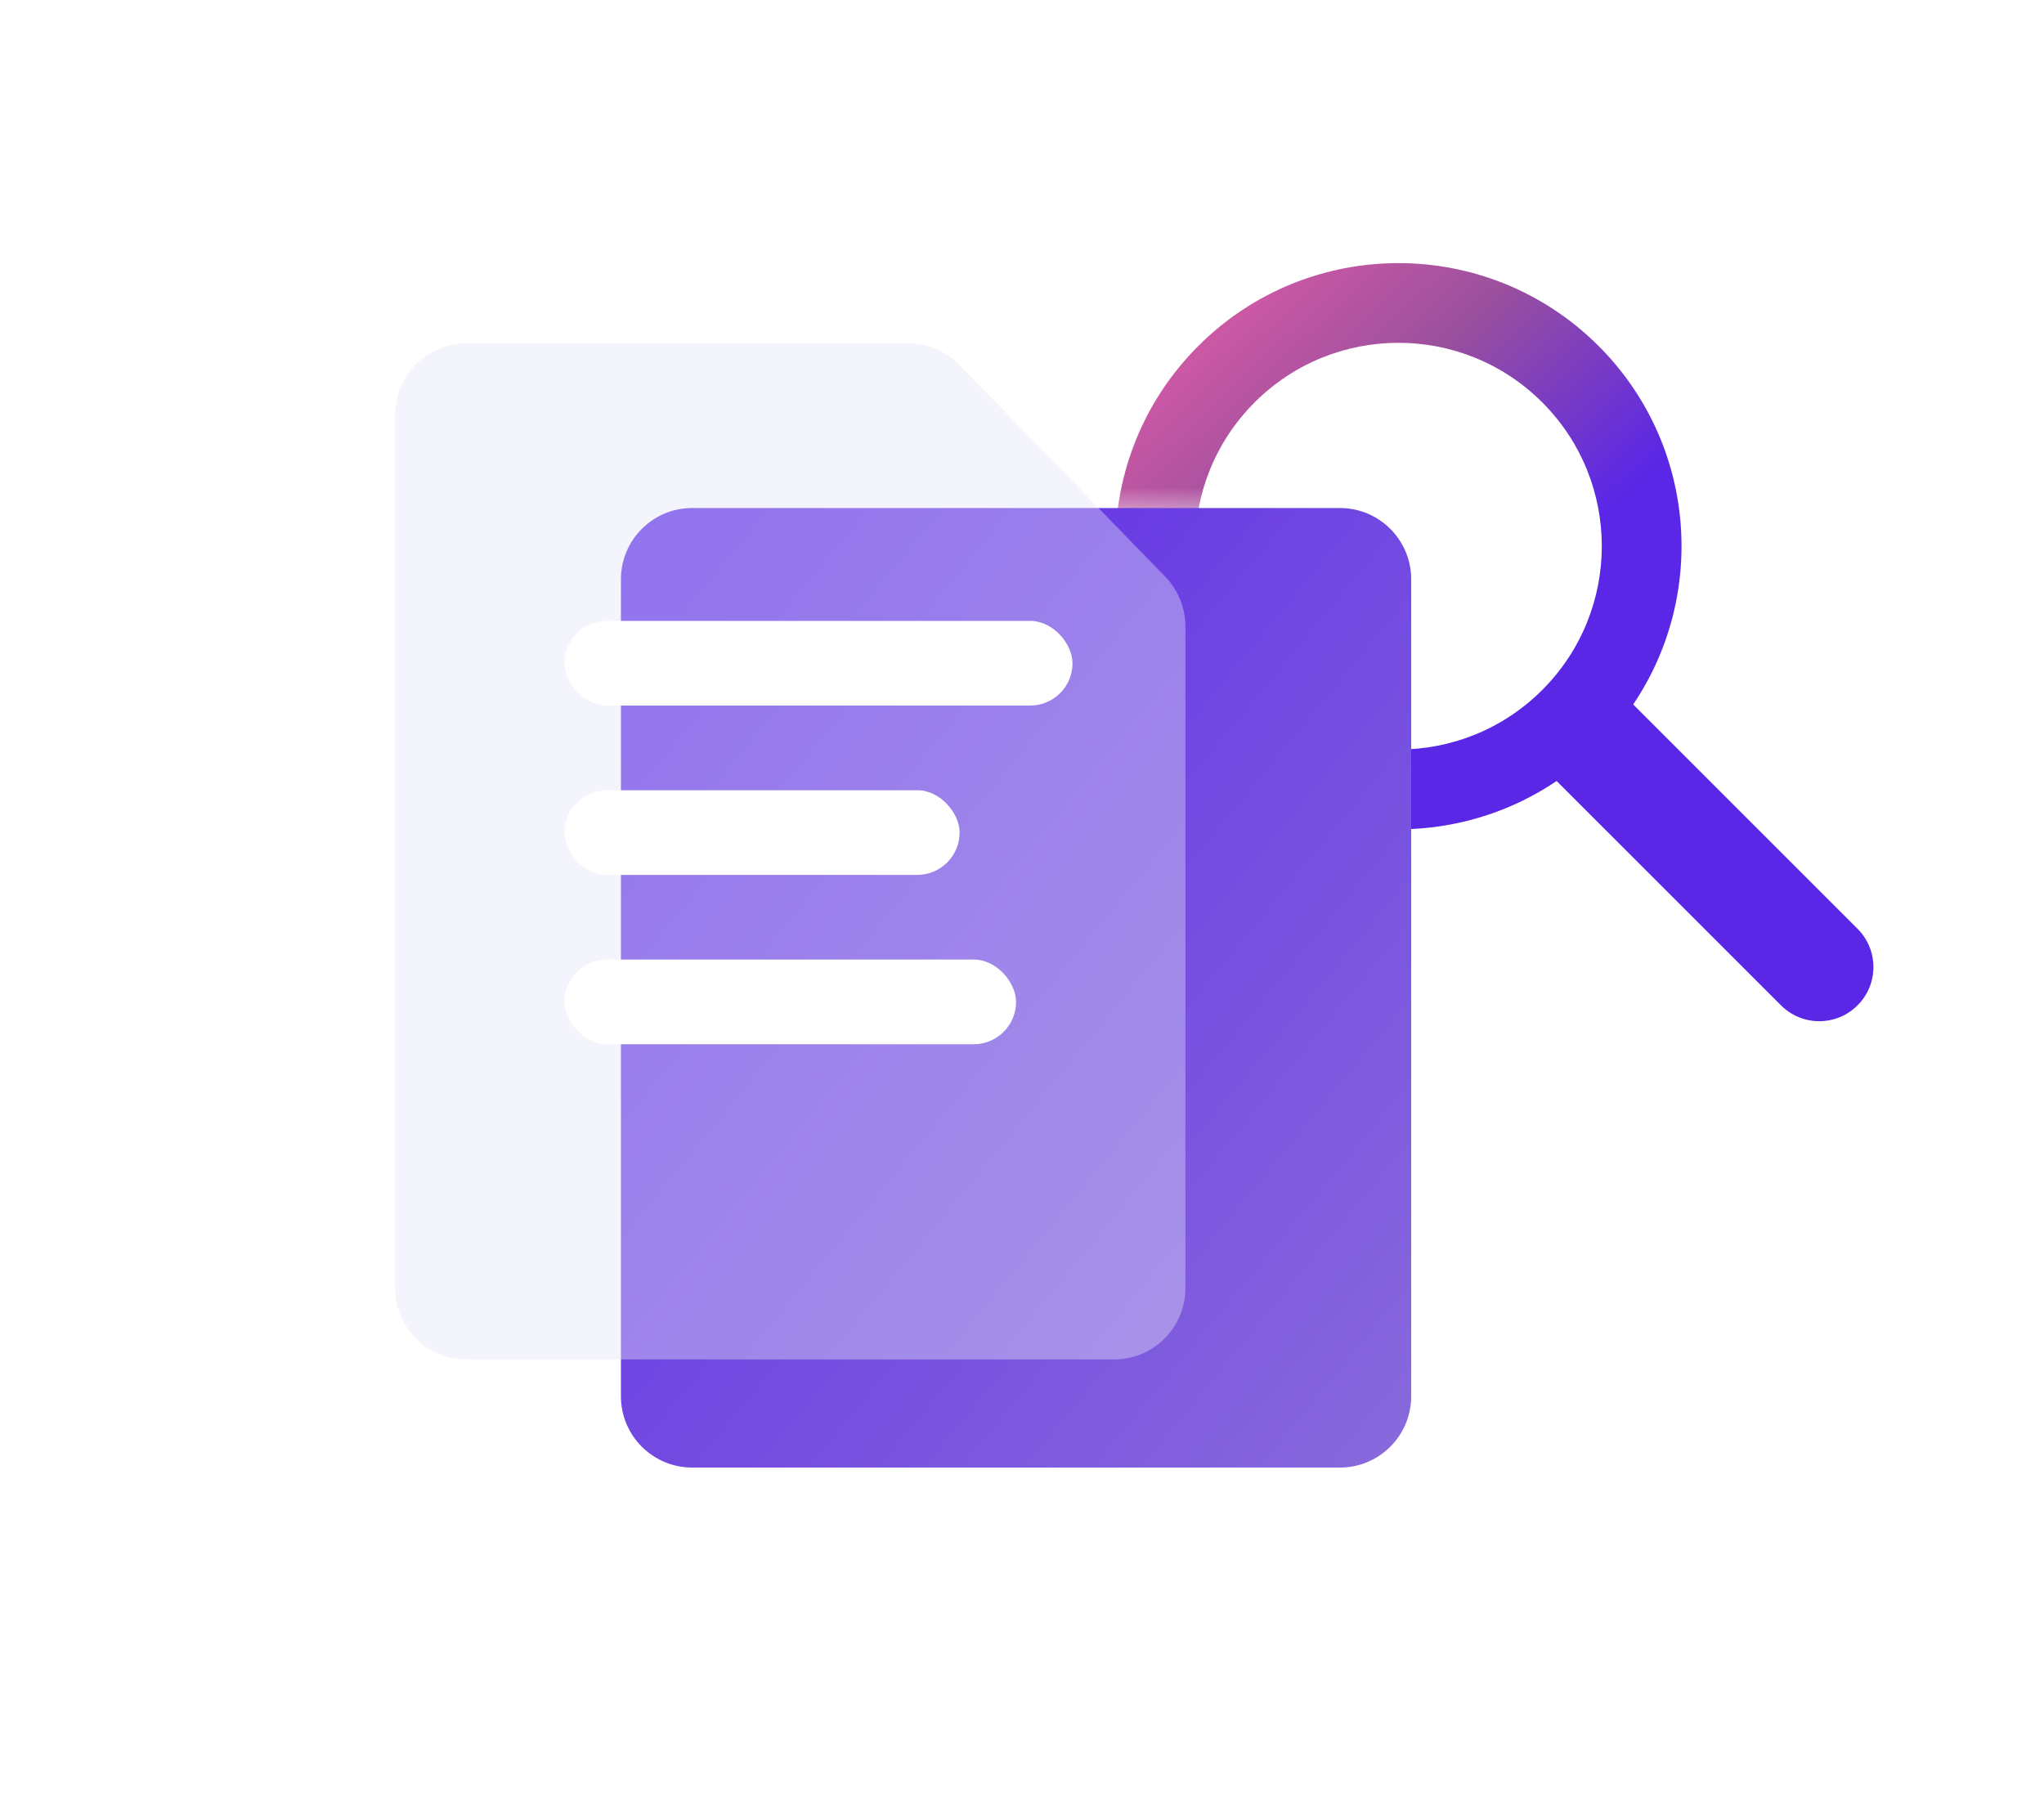
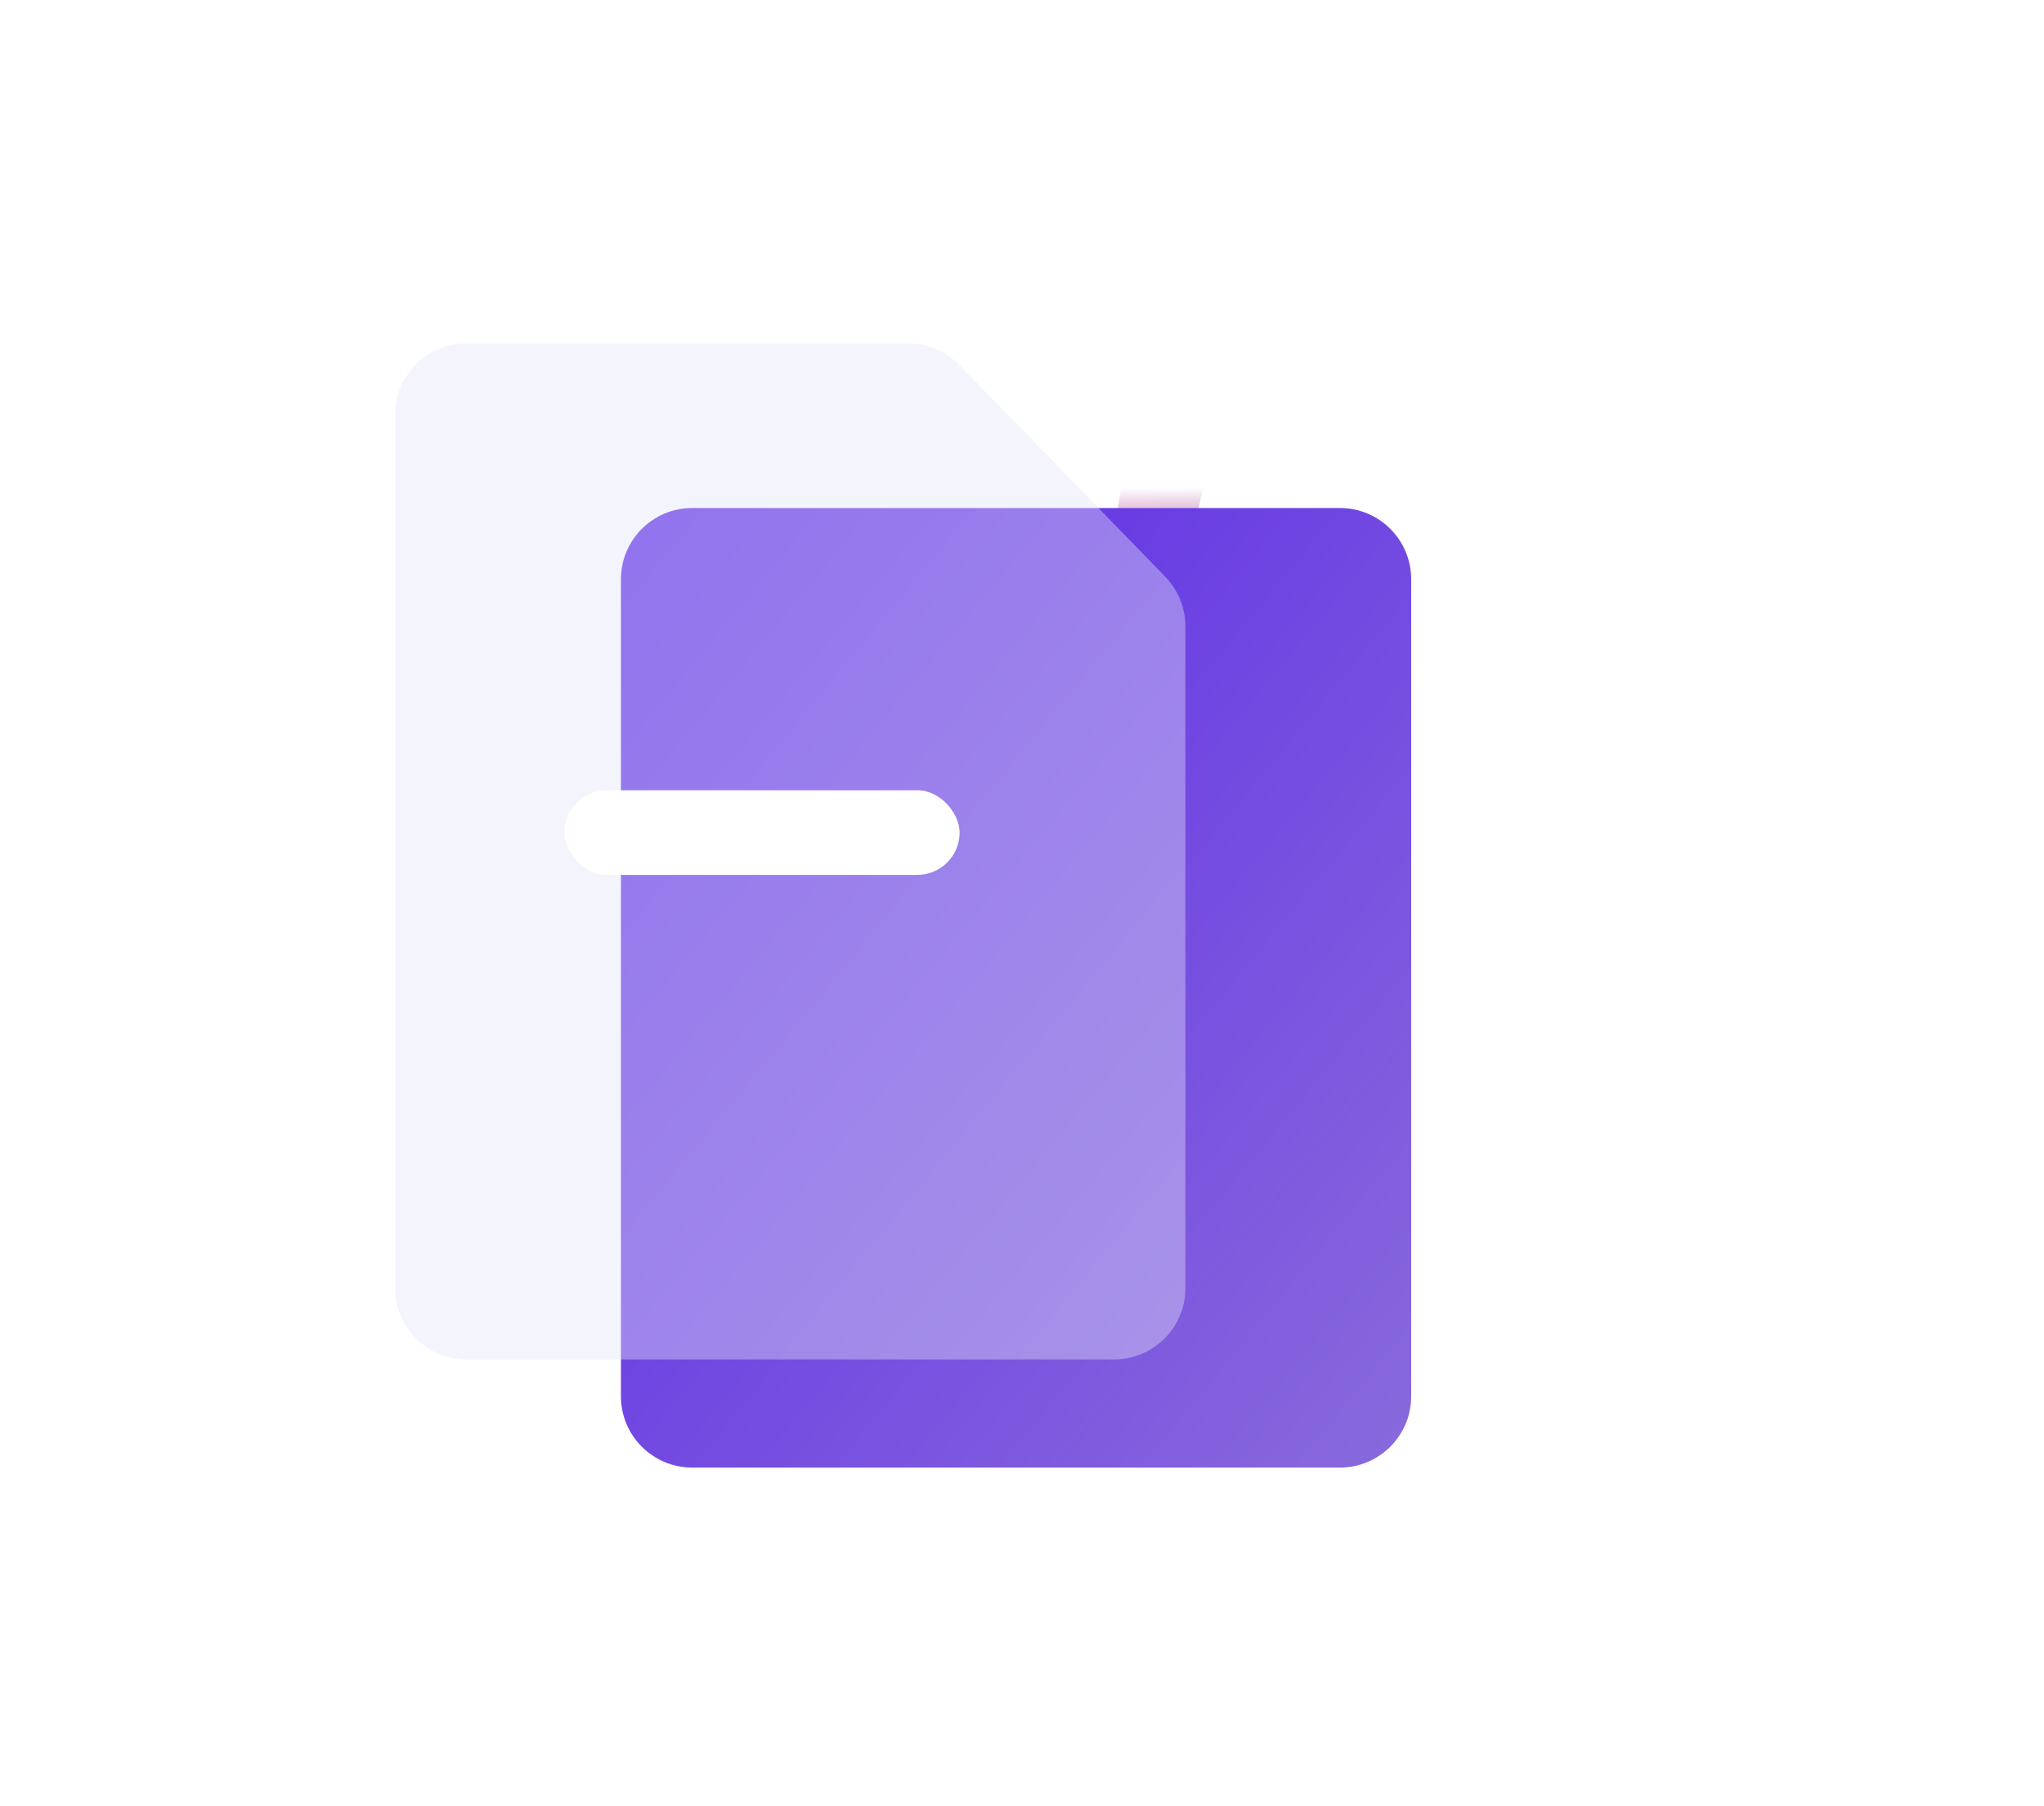
<svg xmlns="http://www.w3.org/2000/svg" width="86" height="76" viewBox="0 0 86 76" fill="none">
  <mask id="mask0_1144_3637" style="mask-type:luminance" maskUnits="userSpaceOnUse" x="40" y="7" width="46" height="41">
-     <path d="M40 7V21.597H55.778C56.955 21.597 57.908 22.55 57.908 23.727V47.036H85.754V7H40Z" fill="white" />
+     <path d="M40 7V21.597H55.778C56.955 21.597 57.908 22.55 57.908 23.727V47.036H85.754H40Z" fill="white" />
  </mask>
  <g mask="url(#mask0_1144_3637)">
    <path d="M50.415 14.56C45.762 19.213 45.762 26.755 50.415 31.407C54.514 35.507 60.86 35.993 65.494 32.861L74.934 42.301C75.823 43.191 77.266 43.191 78.155 42.301C79.045 41.412 79.045 39.969 78.155 39.08L68.715 29.64C71.847 25.006 71.361 18.66 67.262 14.56C62.609 9.908 55.067 9.908 50.415 14.56ZM64.889 29.031C61.548 32.372 56.129 32.372 52.788 29.031C49.447 25.69 49.447 20.271 52.788 16.93C56.129 13.589 61.548 13.589 64.889 16.93C68.23 20.271 68.23 25.69 64.889 29.031Z" fill="url(#paint0_linear_1144_3637)" />
  </g>
  <path d="M26.125 24.375C26.125 22.718 27.468 21.375 29.125 21.375H48.984H56.375C58.032 21.375 59.375 22.718 59.375 24.375V31.469V58.75C59.375 60.407 58.032 61.75 56.375 61.75H29.125C27.468 61.75 26.125 60.407 26.125 58.75V24.375Z" fill="url(#paint1_linear_1144_3637)" />
  <g filter="url(#filter0_bi_1144_3637)">
    <path d="M16.625 17.25C16.625 15.593 17.968 14.25 19.625 14.25H38.217C39.027 14.25 39.803 14.578 40.368 15.159L44.68 19.594L49.026 24.064C49.57 24.624 49.875 25.374 49.875 26.155V54C49.875 55.657 48.532 57 46.875 57H19.625C17.968 57 16.625 55.657 16.625 54V17.25Z" fill="#E5E4F9" fill-opacity="0.4" />
  </g>
-   <rect x="23.75" y="26.125" width="21.375" height="3.562" rx="1.781" fill="white" />
  <rect x="23.75" y="33.25" width="16.625" height="3.562" rx="1.781" fill="white" />
-   <rect x="23.75" y="40.375" width="19" height="3.562" rx="1.781" fill="white" />
  <defs>
    <filter id="filter0_bi_1144_3637" x="12.625" y="10.25" width="41.25" height="50.75" filterUnits="userSpaceOnUse" color-interpolation-filters="sRGB">
      <feFlood flood-opacity="0" result="BackgroundImageFix" />
      <feGaussianBlur in="BackgroundImageFix" stdDeviation="2" />
      <feComposite in2="SourceAlpha" operator="in" result="effect1_backgroundBlur_1144_3637" />
      <feBlend mode="normal" in="SourceGraphic" in2="effect1_backgroundBlur_1144_3637" result="shape" />
      <feColorMatrix in="SourceAlpha" type="matrix" values="0 0 0 0 0 0 0 0 0 0 0 0 0 0 0 0 0 0 127 0" result="hardAlpha" />
      <feOffset dy="0.2" />
      <feGaussianBlur stdDeviation="1" />
      <feComposite in2="hardAlpha" operator="arithmetic" k2="-1" k3="1" />
      <feColorMatrix type="matrix" values="0 0 0 0 1 0 0 0 0 1 0 0 0 0 1 0 0 0 0.8 0" />
      <feBlend mode="normal" in2="shape" result="effect2_innerShadow_1144_3637" />
    </filter>
    <linearGradient id="paint0_linear_1144_3637" x1="50.097" y1="13.723" x2="77.019" y2="42.245" gradientUnits="userSpaceOnUse">
      <stop stop-color="#D259A6" />
      <stop offset="0.2" stop-color="#9A509D" />
      <stop offset="0.45" stop-color="#5A27E7" />
      <stop offset="0.67" stop-color="#5A27E7" />
      <stop offset="0.86" stop-color="#5A27E7" />
      <stop offset="1" stop-color="#5A27E7" />
    </linearGradient>
    <linearGradient id="paint1_linear_1144_3637" x1="26.125" y1="21.375" x2="65.751" y2="54.008" gradientUnits="userSpaceOnUse">
      <stop stop-color="#5A27E7" />
      <stop offset="1" stop-color="#896ADC" />
    </linearGradient>
  </defs>
</svg>